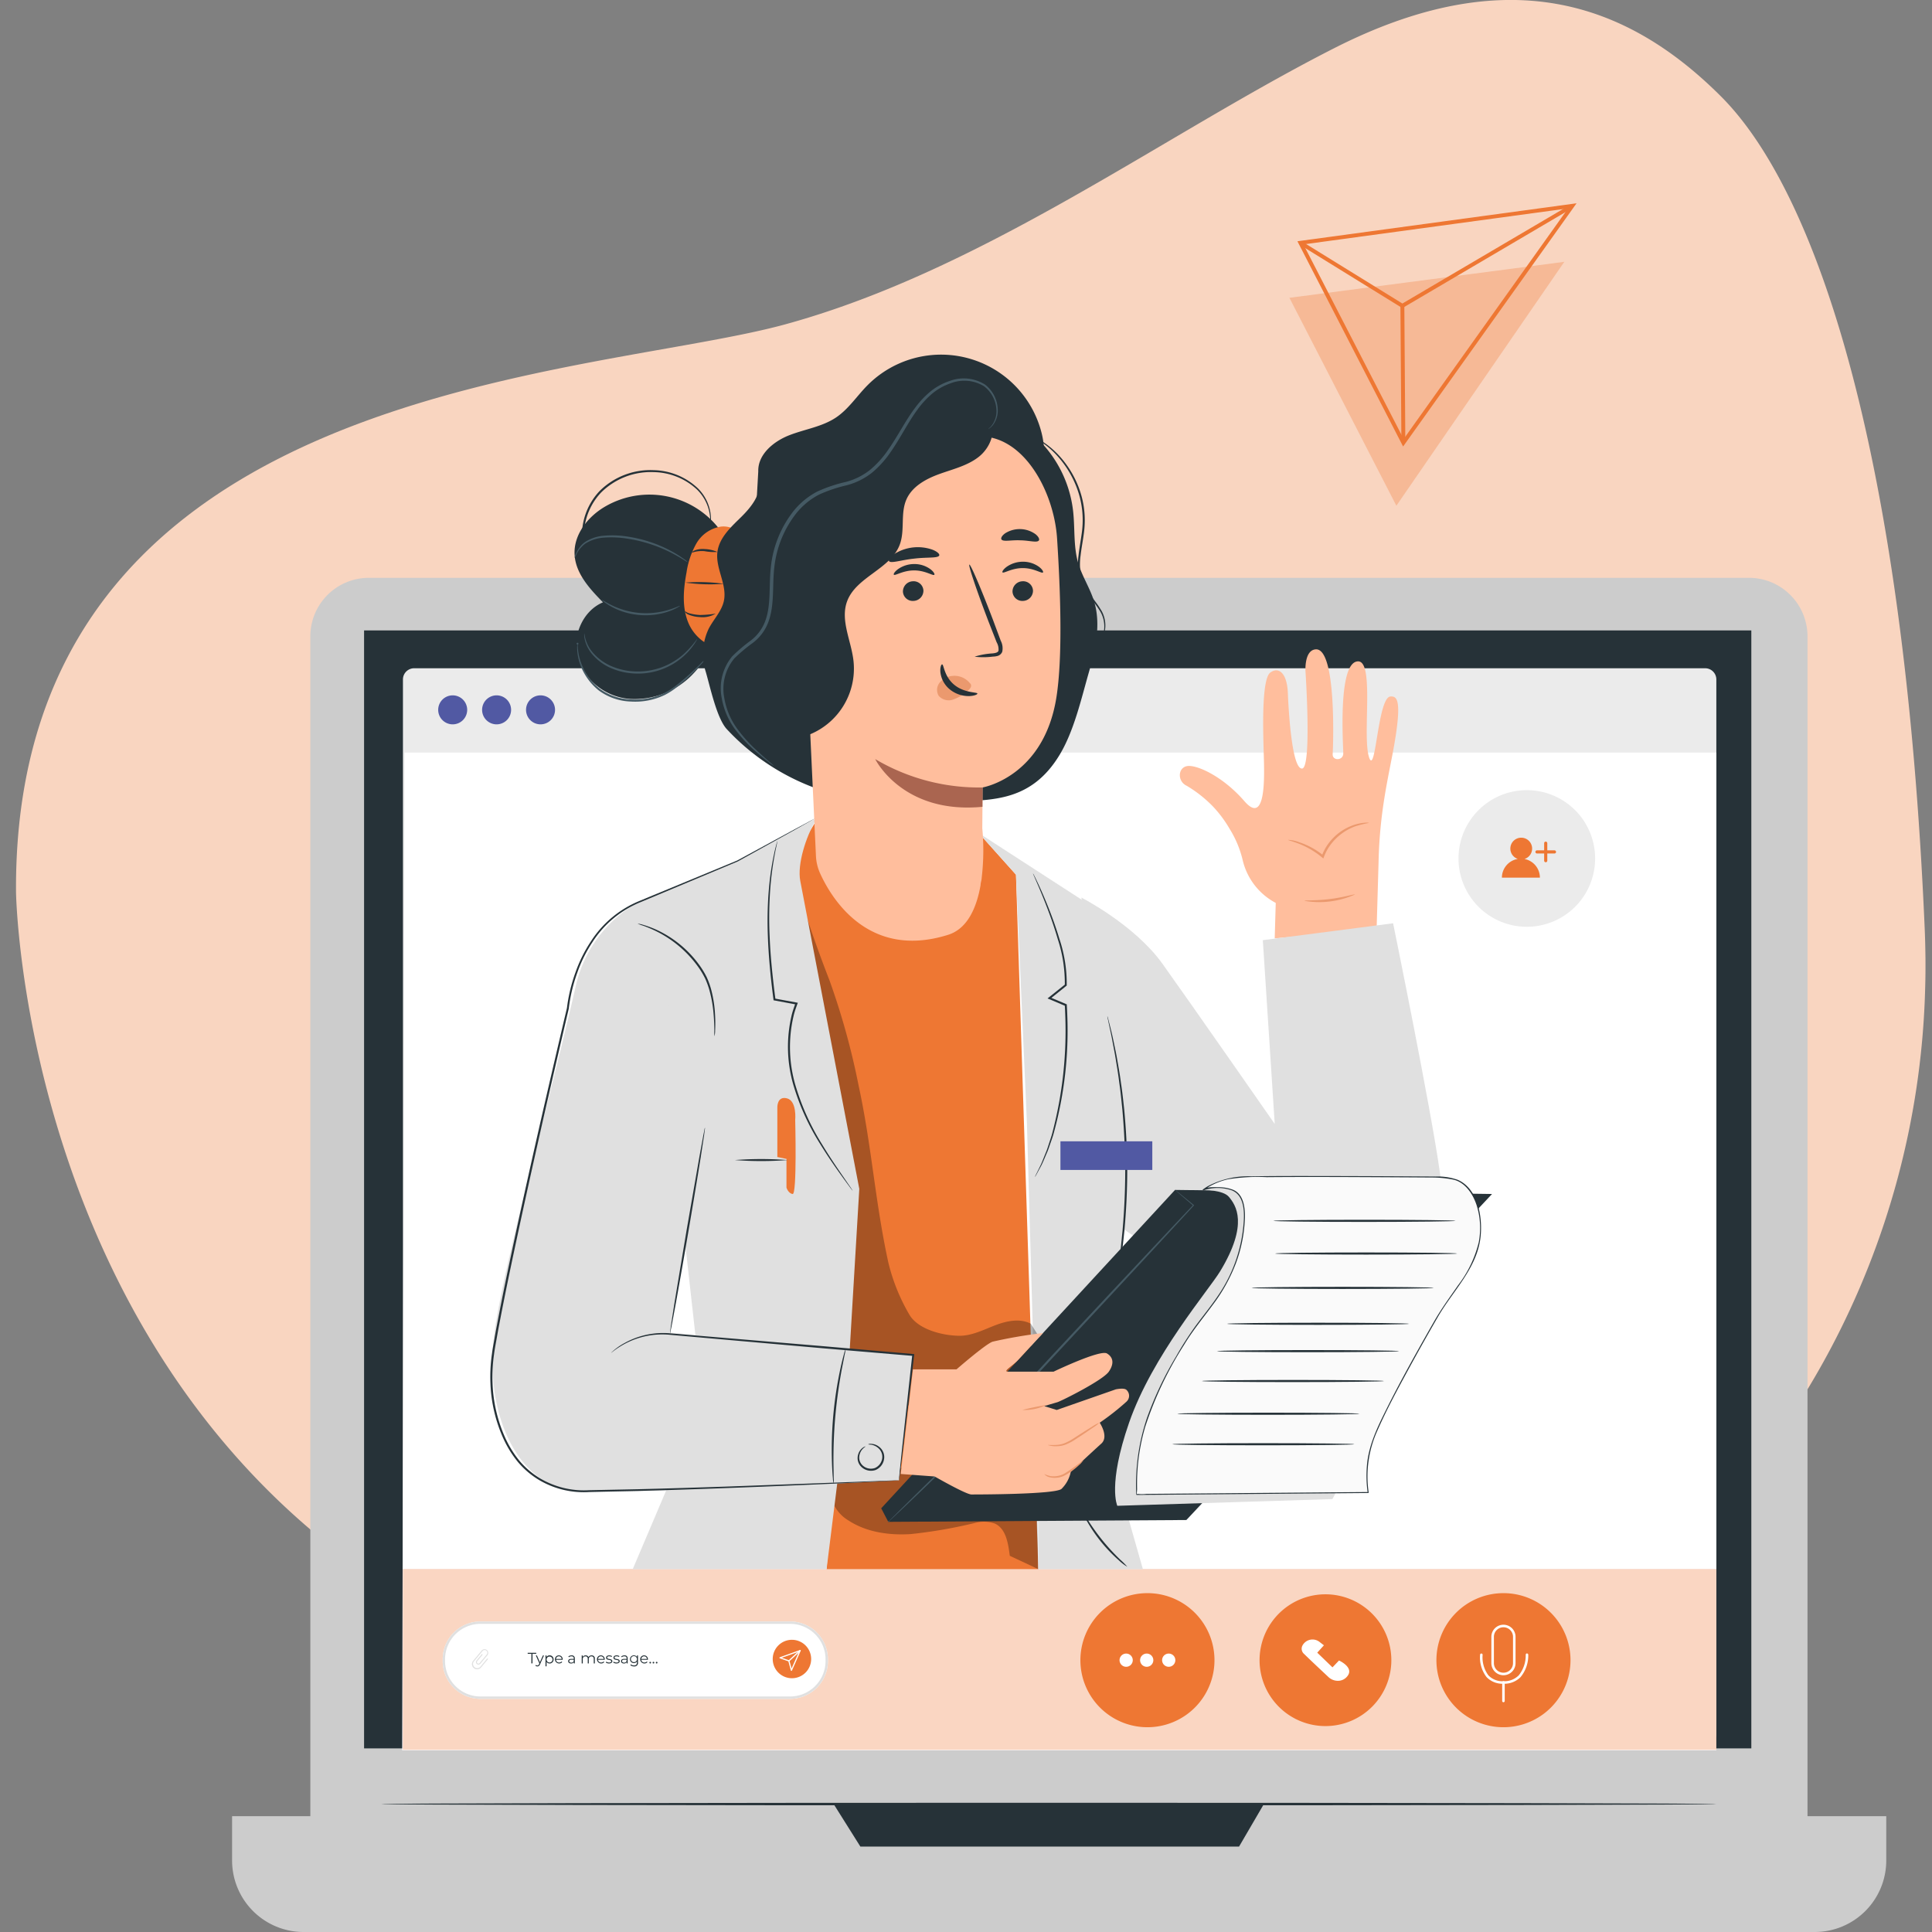
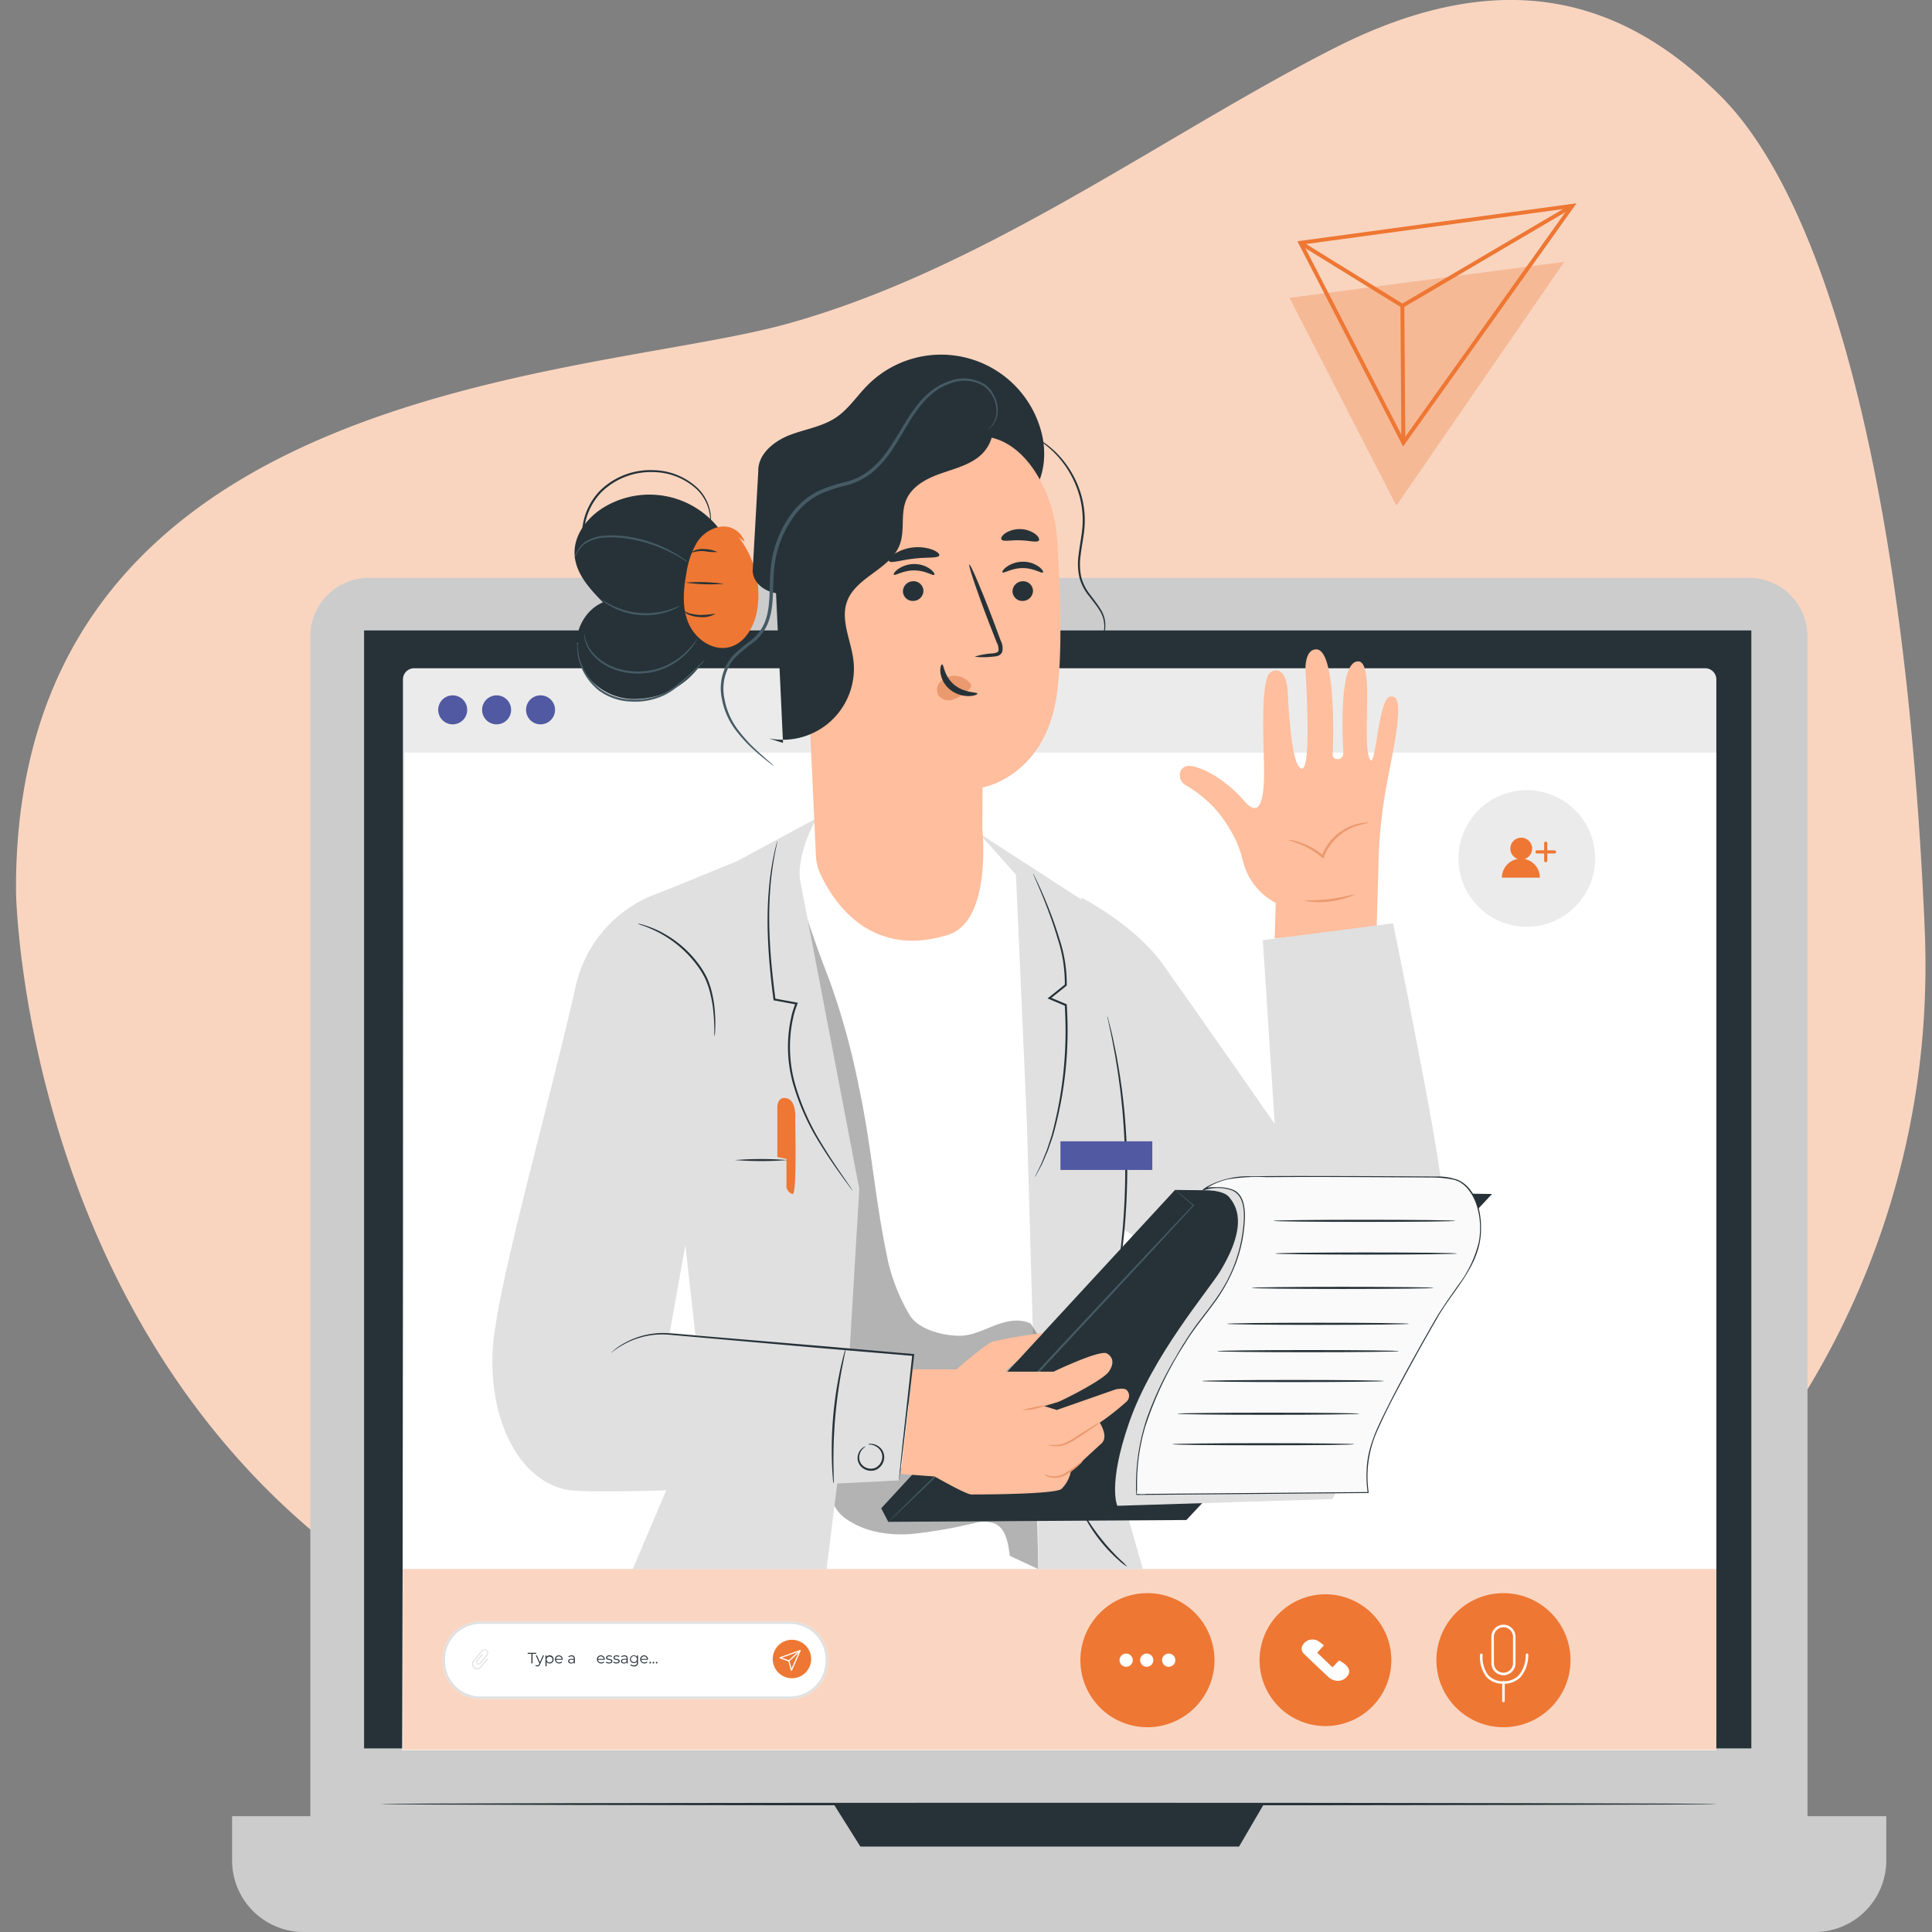
<svg xmlns="http://www.w3.org/2000/svg" width="362" height="362" viewBox="0 0 362 362">
  <rect x="0" y="0" width="362" height="362" fill="#808080" stroke="none" />
  <defs>
    <clipPath id="clip-path">
      <rect id="Rettangolo_947" data-name="Rettangolo 947" width="246.086" height="33.832" fill="none" />
    </clipPath>
    <clipPath id="clip-path-2">
      <rect id="Rettangolo_948" data-name="Rettangolo 948" width="38.656" height="20.266" fill="none" />
    </clipPath>
    <clipPath id="clip-path-3">
      <rect id="Rettangolo_949" data-name="Rettangolo 949" width="45.471" height="97.843" fill="none" />
    </clipPath>
    <clipPath id="clip-path-4">
      <rect id="Rettangolo_951" data-name="Rettangolo 951" width="51.507" height="45.701" fill="none" />
    </clipPath>
  </defs>
  <g id="Raggruppa_16895" data-name="Raggruppa 16895" transform="translate(-19696 -1818)">
    <rect id="Rettangolo_2009" data-name="Rettangolo 2009" width="362" height="362" transform="translate(19696 1818)" fill="none" />
    <g id="Raggruppa_16877" data-name="Raggruppa 16877" transform="translate(-12 273)">
      <path id="Tracciato_8229" data-name="Tracciato 8229" d="M357.77,230.042v0q-.028-2.64-.142-5.339C353.775,135.834,337.464,86.9,319.466,68.9s-40.5-25.31-72.554-9c-11.374,5.787-22.963,12.707-34.837,19.679-21.594,12.68-44.138,25.533-68.088,32.065-10.092,2.753-25.38,4.8-42.282,8.239C56.436,129.1-.407,148.329,0,217.95c0,0,1.125,82.678,65.805,127.673,43.74,30.428,89.793,41.046,129.292,38.647q5.005.327,10.095.331a151.831,151.831,0,0,0,87.353-27.472c.735-.5,1.464-1.024,2.187-1.552a152.418,152.418,0,0,0,62.934-117.922v-.018c.046-1.271.082-2.545.1-3.824.005-.468.011-.936.013-1.4,0-.291,0-.584,0-.876,0-.5,0-.994-.009-1.491" transform="translate(19711 1494.168)" fill="#f9d5c0" />
      <g id="Raggruppa_16876" data-name="Raggruppa 16876">
        <path id="Tracciato_5131" data-name="Tracciato 5131" d="M401.117,506.338H142.531a10.969,10.969,0,0,1-10.969-10.969V269.26a10.969,10.969,0,0,1,10.969-10.969H401.117a10.969,10.969,0,0,1,10.969,10.969V495.37a10.969,10.969,0,0,1-10.969,10.969" transform="translate(19634.586 1394.977)" fill="#ccc" />
        <path id="Tracciato_5132" data-name="Tracciato 5132" d="M393.132,833.535H109.991a13.4,13.4,0,0,1-13.4-13.4v-8.3H406.533v8.3a13.4,13.4,0,0,1-13.4,13.4" transform="translate(19654.896 1073.465)" fill="#ccc" />
        <rect id="Rettangolo_944" data-name="Rettangolo 944" width="259.929" height="209.472" transform="translate(19776.217 1663.123)" fill="#263238" />
        <path id="Tracciato_5133" data-name="Tracciato 5133" d="M365.4,806.282l5.043,8.022H441.4l4.683-8.022Z" transform="translate(19498.764 1076.688)" fill="#263238" />
        <path id="Tracciato_5134" data-name="Tracciato 5134" d="M416.961,500.431H175.069a2.1,2.1,0,0,1-2.1-2.1V300.816a2.1,2.1,0,0,1,2.1-2.1H416.961a2.1,2.1,0,0,1,2.1,2.1V498.334a2.1,2.1,0,0,1-2.1,2.1" transform="translate(19610.531 1371.495)" fill="#ebebeb" />
        <path id="Tracciato_5135" data-name="Tracciato 5135" d="M418.851,523.356H172.617l.454-186.931h245.78Z" transform="translate(19610.738 1349.595)" fill="#fff" />
        <path id="Tracciato_5136" data-name="Tracciato 5136" d="M233.417,313.541a2.716,2.716,0,1,1-2.716-2.715,2.716,2.716,0,0,1,2.716,2.715" transform="translate(19578.58 1364.463)" fill="#5159a3" />
        <path id="Tracciato_5137" data-name="Tracciato 5137" d="M194.148,313.541a2.716,2.716,0,1,1-2.716-2.715,2.716,2.716,0,0,1,2.716,2.715" transform="translate(19601.389 1364.463)" fill="#5159a3" />
        <path id="Tracciato_5138" data-name="Tracciato 5138" d="M213.783,313.541a2.716,2.716,0,1,1-2.716-2.715,2.716,2.716,0,0,1,2.716,2.715" transform="translate(19589.982 1364.463)" fill="#5159a3" />
        <path id="Tracciato_5139" data-name="Tracciato 5139" d="M413.406,806.084c0,.135-56.005.245-125.076.245-69.094,0-125.088-.109-125.088-.245s55.994-.244,125.088-.244c69.07,0,125.076.109,125.076.244" transform="translate(19616.184 1076.945)" fill="#263238" />
        <g id="Raggruppa_4308" data-name="Raggruppa 4308" transform="translate(19783.504 1839.01)" opacity="0.3">
          <g id="Raggruppa_4307" data-name="Raggruppa 4307">
            <g id="Raggruppa_4306" data-name="Raggruppa 4306" clip-path="url(#clip-path)">
              <rect id="Rettangolo_945" data-name="Rettangolo 945" width="246.086" height="33.832" transform="translate(0 0)" fill="#e8505b" />
              <rect id="Rettangolo_946" data-name="Rettangolo 946" width="246.086" height="33.832" transform="translate(0 0)" fill="#e73" />
            </g>
          </g>
        </g>
        <path id="Tracciato_5140" data-name="Tracciato 5140" d="M660.045,724.7a12.562,12.562,0,1,1-12.563-12.563A12.562,12.562,0,0,1,660.045,724.7" transform="translate(19342.221 1131.371)" fill="#e73" />
        <path id="Tracciato_5141" data-name="Tracciato 5141" d="M661.752,735.723a2.267,2.267,0,0,1-2.265-2.264v-4.935a2.265,2.265,0,1,1,4.53,0v4.935a2.266,2.266,0,0,1-2.264,2.264m0-8.99a1.792,1.792,0,0,0-1.791,1.791v4.935a1.79,1.79,0,1,0,3.581,0v-4.935a1.792,1.792,0,0,0-1.79-1.791" transform="translate(19327.951 1123.168)" fill="#fff" />
        <path id="Tracciato_5142" data-name="Tracciato 5142" d="M658.8,744.761a4.091,4.091,0,0,1-3.18-1.257,6.039,6.039,0,0,1-1.2-4.2.238.238,0,0,1,.473.046,5.646,5.646,0,0,0,1.081,3.841,3.632,3.632,0,0,0,2.826,1.1,3.8,3.8,0,0,0,2.865-1.1,5.929,5.929,0,0,0,1.305-3.856.237.237,0,0,1,.228-.246.247.247,0,0,1,.246.228,6.325,6.325,0,0,1-1.438,4.2,4.258,4.258,0,0,1-3.207,1.244" transform="translate(19330.906 1115.718)" fill="#fff" />
        <path id="Tracciato_5143" data-name="Tracciato 5143" d="M664.562,755.442a.238.238,0,0,1-.237-.237v-3.472a.237.237,0,0,1,.474,0V755.2a.238.238,0,0,1-.237.237" transform="translate(19325.141 1108.51)" fill="#fff" />
        <path id="Tracciato_5144" data-name="Tracciato 5144" d="M500.906,724.7a12.562,12.562,0,1,1-12.563-12.563A12.562,12.562,0,0,1,500.906,724.7" transform="translate(19434.652 1131.371)" fill="#e73" />
        <path id="Tracciato_5145" data-name="Tracciato 5145" d="M494.52,741.628a1.238,1.238,0,1,1,1.238-1.238,1.238,1.238,0,0,1-1.238,1.238" transform="translate(19424.488 1115.679)" fill="#fff" />
        <path id="Tracciato_5146" data-name="Tracciato 5146" d="M503.713,741.628a1.238,1.238,0,1,1,1.238-1.238,1.238,1.238,0,0,1-1.238,1.238" transform="translate(19419.148 1115.679)" fill="#fff" />
        <path id="Tracciato_5147" data-name="Tracciato 5147" d="M513.549,741.628a1.238,1.238,0,1,1,1.238-1.238,1.238,1.238,0,0,1-1.238,1.238" transform="translate(19413.436 1115.679)" fill="#fff" />
        <path id="Tracciato_5148" data-name="Tracciato 5148" d="M580.559,725a12.345,12.345,0,1,1-12.345-12.345A12.345,12.345,0,0,1,580.559,725" transform="translate(19388.137 1131.071)" fill="#e73" />
        <path id="Tracciato_5149" data-name="Tracciato 5149" d="M578.048,733.33a2.134,2.134,0,0,0-3.193.648,1.281,1.281,0,0,0,.3,1.606c1.135,1.115,3.516,3.347,4.552,4.316a2.564,2.564,0,0,0,2.114.686,2.215,2.215,0,0,0,1.5-.929c1.168-1.6-1.631-2.853-1.631-2.853l-1.224,1.285-2.854-2.753,1.25-1.379Z" transform="translate(19377.201 1119.324)" fill="#fff" />
        <path id="Tracciato_5150" data-name="Tracciato 5150" d="M657.6,378.814h0a12.8,12.8,0,1,1,12.8-12.8,12.8,12.8,0,0,1-12.8,12.8" transform="translate(19336.48 1339.838)" fill="#ebebeb" />
        <path id="Tracciato_5151" data-name="Tracciato 5151" d="M668.419,378.446a2.041,2.041,0,1,0-1.239-.013,3.557,3.557,0,0,0-2.982,3.508h7.118a3.559,3.559,0,0,0-2.9-3.5" transform="translate(19325.215 1327.505)" fill="#e73" />
        <path id="Tracciato_5152" data-name="Tracciato 5152" d="M683.381,380.069a.294.294,0,0,1-.294-.294V376.5a.294.294,0,0,1,.588,0v3.275a.294.294,0,0,1-.294.294" transform="translate(19314.242 1326.489)" fill="#e73" />
        <path id="Tracciato_5153" data-name="Tracciato 5153" d="M682.749,380.7h-3.276a.294.294,0,1,1,0-.588h3.276a.294.294,0,0,1,0,.588" transform="translate(19316.514 1324.219)" fill="#e73" />
        <path id="Tracciato_5154" data-name="Tracciato 5154" d="M255.81,724.81H197.819a7.1,7.1,0,0,0-7.093,7.093v.312a7.1,7.1,0,0,0,7.093,7.094H255.81a7.1,7.1,0,0,0,7.093-7.094V731.9a7.1,7.1,0,0,0-7.093-7.093" transform="translate(19600.223 1124.009)" fill="#fff" />
        <path id="Tracciato_5155" data-name="Tracciato 5155" d="M255.81,739.309H197.819a7.1,7.1,0,0,1-7.093-7.094V731.9a7.1,7.1,0,0,1,7.093-7.093H255.81A7.1,7.1,0,0,1,262.9,731.9v.312a7.1,7.1,0,0,1-7.094,7.094m-57.991-14.055a6.657,6.657,0,0,0-6.649,6.649v.312a6.657,6.657,0,0,0,6.649,6.65H255.81a6.657,6.657,0,0,0,6.65-6.65V731.9a6.657,6.657,0,0,0-6.65-6.649Z" transform="translate(19600.223 1124.009)" fill="#e0e0e0" />
        <path id="Tracciato_5156" data-name="Tracciato 5156" d="M345.437,736.589a3.6,3.6,0,1,1-3.6-3.6,3.6,3.6,0,0,1,3.6,3.6" transform="translate(19514.549 1119.262)" fill="#e73" />
        <path id="Tracciato_5157" data-name="Tracciato 5157" d="M343.5,741.469h-.008a.111.111,0,0,1-.1-.082l-.461-1.706-1.6-.566a.111.111,0,0,1,0-.209l3.765-1.345a.111.111,0,0,1,.139.15L343.6,741.4a.11.11,0,0,1-.1.066m-1.8-2.459,1.361.481a.11.11,0,0,1,.07.075l.394,1.459,1.4-3.168Z" transform="translate(19512.789 1116.607)" fill="#fff" />
        <path id="Tracciato_5158" data-name="Tracciato 5158" d="M345.315,739.708a.111.111,0,0,1-.075-.193l2.11-1.93a.111.111,0,1,1,.15.164l-2.109,1.93a.112.112,0,0,1-.075.029" transform="translate(19510.494 1116.606)" fill="#fff" />
        <path id="Tracciato_5159" data-name="Tracciato 5159" d="M229.427,738.994h-.7v-.181h1.6v.181h-.7v1.8h-.209Z" transform="translate(19578.146 1115.876)" fill="#263238" />
        <path id="Tracciato_5160" data-name="Tracciato 5160" d="M233.785,739.989l-.744,1.667c-.124.292-.283.385-.5.385a.511.511,0,0,1-.363-.136l.094-.15a.37.37,0,0,0,.272.113c.133,0,.223-.062.309-.249l.065-.145-.665-1.486h.21l.56,1.265.56-1.265Z" transform="translate(19576.141 1115.193)" fill="#263238" />
        <path id="Tracciato_5161" data-name="Tracciato 5161" d="M238.191,740.717a.722.722,0,0,1-.742.759.649.649,0,0,1-.566-.3v.83h-.2v-2.038h.192v.294a.649.649,0,0,1,.575-.306.721.721,0,0,1,.742.756m-.2,0a.555.555,0,1,0-.555.581.548.548,0,0,0,.555-.581" transform="translate(19573.529 1115.209)" fill="#263238" />
        <path id="Tracciato_5162" data-name="Tracciato 5162" d="M242.352,740.779h-1.246a.551.551,0,0,0,.586.518.588.588,0,0,0,.456-.195l.114.13a.787.787,0,0,1-1.356-.515.717.717,0,0,1,.727-.756.71.71,0,0,1,.722.756c0,.017,0,.04,0,.063m-1.246-.15h1.056a.529.529,0,0,0-1.056,0" transform="translate(19571.076 1115.209)" fill="#263238" />
        <path id="Tracciato_5163" data-name="Tracciato 5163" d="M248.064,740.539v.923h-.192v-.232a.559.559,0,0,1-.512.247c-.337,0-.544-.176-.544-.433,0-.229.147-.422.575-.422h.473v-.091c0-.255-.145-.394-.422-.394a.757.757,0,0,0-.5.176l-.091-.15a.945.945,0,0,1,.606-.2.529.529,0,0,1,.6.578m-.2.475v-.244H247.4c-.288,0-.382.114-.382.266,0,.173.139.281.376.281a.476.476,0,0,0,.473-.3" transform="translate(19567.643 1115.209)" fill="#263238" />
-         <path id="Tracciato_5164" data-name="Tracciato 5164" d="M255.325,740.6v.863h-.2v-.843c0-.314-.158-.476-.428-.476a.479.479,0,0,0-.5.538v.782H254v-.843c0-.314-.158-.476-.43-.476a.48.48,0,0,0-.5.538v.782h-.2v-1.489h.193v.271a.6.6,0,0,1,.546-.283.535.535,0,0,1,.529.314.649.649,0,0,1,.589-.314.562.562,0,0,1,.6.637" transform="translate(19564.127 1115.209)" fill="#263238" />
        <path id="Tracciato_5165" data-name="Tracciato 5165" d="M261.14,740.779h-1.246a.551.551,0,0,0,.586.518.588.588,0,0,0,.456-.195l.114.13a.787.787,0,0,1-1.356-.515.717.717,0,0,1,.727-.756.71.71,0,0,1,.722.756c0,.017,0,.04,0,.063m-1.246-.15h1.056a.529.529,0,0,0-1.056,0" transform="translate(19560.162 1115.209)" fill="#263238" />
        <path id="Tracciato_5166" data-name="Tracciato 5166" d="M263.638,741.291l.091-.158a.9.9,0,0,0,.529.167c.283,0,.4-.1.4-.244,0-.388-.965-.082-.965-.671,0-.243.21-.425.589-.425a1.012,1.012,0,0,1,.526.139l-.088.161a.762.762,0,0,0-.438-.128c-.269,0-.388.1-.388.247,0,.4.965.1.965.671,0,.257-.227.425-.615.425a.994.994,0,0,1-.606-.184" transform="translate(19557.871 1115.209)" fill="#263238" />
        <path id="Tracciato_5167" data-name="Tracciato 5167" d="M266.942,741.291l.091-.158a.9.9,0,0,0,.529.167c.283,0,.4-.1.4-.244,0-.388-.965-.082-.965-.671,0-.243.21-.425.589-.425a1.011,1.011,0,0,1,.526.139l-.088.161a.762.762,0,0,0-.438-.128c-.269,0-.388.1-.388.247,0,.4.966.1.966.671,0,.257-.227.425-.615.425a.994.994,0,0,1-.606-.184" transform="translate(19555.951 1115.209)" fill="#263238" />
        <path id="Tracciato_5168" data-name="Tracciato 5168" d="M271.689,740.539v.923H271.5v-.232a.559.559,0,0,1-.513.247c-.337,0-.543-.176-.543-.433,0-.229.147-.422.575-.422h.473v-.091c0-.255-.145-.394-.422-.394a.757.757,0,0,0-.5.176l-.091-.15a.947.947,0,0,1,.606-.2.529.529,0,0,1,.6.578m-.2.475v-.244h-.467c-.288,0-.382.114-.382.266,0,.173.139.281.376.281a.477.477,0,0,0,.473-.3" transform="translate(19553.92 1115.209)" fill="#263238" />
        <path id="Tracciato_5169" data-name="Tracciato 5169" d="M275.909,739.973v1.307a.653.653,0,0,1-.744.744,1.038,1.038,0,0,1-.693-.229l.1-.152a.885.885,0,0,0,.586.2c.376,0,.55-.172.55-.54v-.19a.67.67,0,0,1-.581.289.722.722,0,1,1,0-1.444.673.673,0,0,1,.589.3v-.286Zm-.2.707a.565.565,0,1,0-.566.547.533.533,0,0,0,.566-.547" transform="translate(19551.633 1115.209)" fill="#263238" />
        <path id="Tracciato_5170" data-name="Tracciato 5170" d="M280.462,740.779h-1.246a.551.551,0,0,0,.586.518.588.588,0,0,0,.456-.195l.114.13a.787.787,0,0,1-1.356-.515.717.717,0,0,1,.727-.756.71.71,0,0,1,.722.756c0,.017,0,.04,0,.063m-1.246-.15h1.056a.529.529,0,0,0-1.056,0" transform="translate(19548.939 1115.209)" fill="#263238" />
        <path id="Tracciato_5171" data-name="Tracciato 5171" d="M283.142,742.991a.15.15,0,0,1,.15-.153.152.152,0,0,1,.153.153.155.155,0,0,1-.153.156.152.152,0,0,1-.15-.156" transform="translate(19546.543 1113.538)" fill="#263238" />
        <path id="Tracciato_5172" data-name="Tracciato 5172" d="M284.574,742.991a.15.15,0,0,1,.15-.153.152.152,0,0,1,.153.153.155.155,0,0,1-.153.156.152.152,0,0,1-.15-.156" transform="translate(19545.711 1113.538)" fill="#263238" />
        <path id="Tracciato_5173" data-name="Tracciato 5173" d="M286.006,742.991a.15.15,0,0,1,.15-.153.152.152,0,0,1,.153.153.155.155,0,0,1-.153.156.152.152,0,0,1-.15-.156" transform="translate(19544.881 1113.538)" fill="#263238" />
        <path id="Tracciato_5174" data-name="Tracciato 5174" d="M205.371,740.449a.784.784,0,0,1-1.206-1l1.623-1.949a.508.508,0,1,1,.781.65l-1.376,1.652h0a.288.288,0,0,1-.431-.364l1.06-1.272-.146-.121-1.012,1.216h0l-.049.059.006.005a.469.469,0,0,0,.714.594l0,0,.027-.032c.008-.009.018-.016.026-.025l0,0,1.341-1.61h0a.7.7,0,0,0-1.071-.892h0l-1.694,2.035,0,0a.974.974,0,0,0,1.491,1.241l0,0,1.366-1.64-.146-.121Z" transform="translate(19592.631 1116.857)" fill="#e0e0e0" />
        <path id="Tracciato_5175" data-name="Tracciato 5175" d="M555.7,310.453c-1.292-3.907,1.04-17.917-2.029-17.943-3.912-.034-2.787,15.839-2.8,17.258-.008,1.379-2.06,1.4-1.984.123.109-1.839.721-19.95-3.195-19.632-2.17.176-1.9,4.131-1.9,4.131s1.214,18.114-.64,18.2c-1.883.09-2.513-10.478-2.666-14.2-.147-3.565-1.647-4.981-3.285-3.785-1.748,1.277-1.314,11.923-1.223,15.5s.513,13.374-3.621,8.609-9.067-6.911-10.782-6.576-1.808,2.86-.037,3.683a23.546,23.546,0,0,1,4.984,3.948,22.551,22.551,0,0,1,3.039,4.094,19.651,19.651,0,0,1,2.491,6.005,12.223,12.223,0,0,0,6.167,7.9l-.194,6.638,19.092-1.66.366-12.559c.194-9.6,1.874-16.055,2.886-21.764,1.615-9.1.441-9.385-.65-9.333-2.409.115-2.767,15.176-4.027,11.363" transform="translate(19408.818 1376.412)" fill="#ffbe9d" />
        <path id="Tracciato_5176" data-name="Tracciato 5176" d="M583.767,367.789a20.629,20.629,0,0,0-2.623.653,10.131,10.131,0,0,0-4.955,3.966,9.727,9.727,0,0,0-.877,1.76l-.114.29-.233-.2a15.789,15.789,0,0,0-4.426-2.6c-1.206-.464-1.972-.629-1.959-.692a6.382,6.382,0,0,1,2.054.425,14.2,14.2,0,0,1,4.611,2.527l-.347.095a9.711,9.711,0,0,1,.912-1.854,10.024,10.024,0,0,1,2.543-2.671,9.822,9.822,0,0,1,2.687-1.353,8.549,8.549,0,0,1,1.986-.385,2.281,2.281,0,0,1,.741.032" transform="translate(19380.752 1331.399)" fill="#eb996e" />
        <path id="Tracciato_5177" data-name="Tracciato 5177" d="M585.385,399.836a16.337,16.337,0,0,1-9.449,1.18c.01-.135,2.152,0,4.757-.333,2.606-.317,4.649-.976,4.692-.847" transform="translate(19376.48 1312.773)" fill="#eb996e" />
        <path id="Tracciato_5178" data-name="Tracciato 5178" d="M476.243,401.222s9.949,5.082,15.185,12.4,21.036,30.014,21.036,30.014L510.232,409.2l24.411-3.162s7.1,34.689,8.764,46.683c1.554,11.228.9,22.271-10.056,28.3-12.937,7.111-27.628-2.49-32.511-6.135-6.068-4.529-17.272-11.907-17.272-11.907Z" transform="translate(19434.383 1311.959)" fill="#e0e0e0" />
-         <path id="Tracciato_5179" data-name="Tracciato 5179" d="M389.679,376.956l-6.963-7.782-30.447-2.336-3.946,6.378,10.673,66.6-4.806,67.266h39.669Z" transform="translate(19508.684 1331.93)" fill="#e73" />
+         <path id="Tracciato_5179" data-name="Tracciato 5179" d="M389.679,376.956h39.669Z" transform="translate(19508.684 1331.93)" fill="#e73" />
        <g id="Raggruppa_4311" data-name="Raggruppa 4311" transform="translate(19863.887 1818.745)" opacity="0.3">
          <g id="Raggruppa_4310" data-name="Raggruppa 4310">
            <g id="Raggruppa_4309" data-name="Raggruppa 4309" clip-path="url(#clip-path-2)">
              <path id="Tracciato_5180" data-name="Tracciato 5180" d="M365.563,657.33c1.046-1.117,2.764-2.655,4.294-2.689,10.959-.241,22.154-1.337,33.114-1.578l.421,20.265-5.337-2.5c-.3-2.3-.688-5.052-2.789-6.038a6.278,6.278,0,0,0-3.869-.085,91.023,91.023,0,0,1-11.919,2.056c-4.027.25-8.243-.337-11.625-2.537a7.1,7.1,0,0,1-2.781-3,3.68,3.68,0,0,1,.492-3.9" transform="translate(-364.736 -653.063)" />
            </g>
          </g>
        </g>
        <path id="Tracciato_5181" data-name="Tracciato 5181" d="M430.374,372.411l19.5,12.622L454,398.571l3.949,42.207-4.348,43.2,7.514,26.336h-19.6l-.04-10.391-2.087-73.141-2.051-46.592Z" transform="translate(19461.027 1328.693)" fill="#e0e0e0" />
        <path id="Tracciato_5182" data-name="Tracciato 5182" d="M454.943,447.327a3.96,3.96,0,0,0,.324-.544l.868-1.6c.362-.7.712-1.608,1.165-2.637.215-.519.391-1.095.606-1.695s.442-1.235.617-1.921a72.342,72.342,0,0,0,2.5-21.881c-.023-.669-.048-1.33-.094-1.988l-.008-.114-.106-.045-3.056-1.284.044.316,3.051-2.453.064-.051,0-.075a26.566,26.566,0,0,0-1.39-8.729c-.768-2.554-1.61-4.755-2.346-6.563s-1.381-3.222-1.84-4.183c-.229-.481-.41-.849-.539-1.095a2.015,2.015,0,0,0-.21-.367,2.317,2.317,0,0,0,.154.394l.485,1.118c.424.975,1.032,2.4,1.74,4.217s1.518,4.019,2.26,6.566a26.669,26.669,0,0,1,1.326,8.614l.067-.126-3.058,2.443-.244.2.288.121,3.054,1.289-.114-.159c.044.645.07,1.307.092,1.971a74.8,74.8,0,0,1-2.381,21.8c-.166.685-.39,1.317-.588,1.919s-.372,1.176-.576,1.7c-.432,1.03-.761,1.939-1.1,2.649l-.8,1.628a4.062,4.062,0,0,0-.258.581" transform="translate(19446.957 1318.235)" fill="#263238" />
        <path id="Tracciato_5183" data-name="Tracciato 5183" d="M487.946,511.85a3.472,3.472,0,0,0,.169-.568l.412-1.647c.18-.715.388-1.593.589-2.62s.469-2.191.676-3.493c.228-1.3.472-2.723.667-4.261.233-1.533.393-3.183.578-4.916.314-3.473.524-7.3.528-11.329-.018-4.027-.244-7.859-.57-11.331-.192-1.733-.358-3.382-.6-4.915-.2-1.538-.45-2.961-.683-4.258-.211-1.3-.479-2.464-.689-3.49s-.416-1.9-.6-2.618l-.418-1.645a3.447,3.447,0,0,0-.171-.567,3.5,3.5,0,0,0,.1.585l.349,1.66c.161.718.35,1.6.536,2.627s.439,2.192.633,3.493c.216,1.3.448,2.72.636,4.255.225,1.531.379,3.176.56,4.905.306,3.464.52,7.284.539,11.3,0,4.013-.2,7.833-.5,11.3-.176,1.729-.323,3.376-.542,4.907-.182,1.536-.409,2.959-.62,4.257-.189,1.3-.433,2.468-.619,3.5s-.368,1.911-.526,2.629l-.343,1.661a3.53,3.53,0,0,0-.095.586" transform="translate(19427.65 1281.192)" fill="#263238" />
        <path id="Tracciato_5184" data-name="Tracciato 5184" d="M476.829,676.022a7.907,7.907,0,0,0,.848,1.756,28.7,28.7,0,0,0,5.947,7.26,7.892,7.892,0,0,0,1.555,1.177,13.566,13.566,0,0,0-1.374-1.373,39.8,39.8,0,0,1-5.9-7.2,13.521,13.521,0,0,0-1.076-1.618" transform="translate(19434.047 1152.347)" fill="#263238" />
        <g id="Raggruppa_4314" data-name="Raggruppa 4314" transform="translate(19857.252 1710.789)" opacity="0.3">
          <g id="Raggruppa_4313" data-name="Raggruppa 4313">
            <g id="Raggruppa_4312" data-name="Raggruppa 4312" clip-path="url(#clip-path-3)">
              <path id="Tracciato_5185" data-name="Tracciato 5185" d="M392.8,477.755c-2.064-1.075-4.587-.514-6.757.325s-4.329,1.955-6.655,1.933c-3.156-.03-7.637-1.181-9.29-3.871a36.026,36.026,0,0,1-4-9.882c-2.516-11.578-3.086-21.732-5.6-33.311a136.642,136.642,0,0,0-5.445-19.6c-2.265-5.819-4.361-11.844-6.139-17.83.311,13.581.628,27.21,2.727,40.632,1.35,8.631,3.431,17.141,4.566,25.8.972,7.418,1.243,14.908,1.512,22.385l7.059,8.628,19.45.4,10.158-13.1Z" transform="translate(-348.909 -395.517)" />
            </g>
          </g>
        </g>
        <path id="Tracciato_5186" data-name="Tracciato 5186" d="M243.323,398.3a24.026,24.026,0,0,0-14.76,17.09c-5.709,25.176-15.482,58.664-15.635,69.468-.2,13.761,5.821,23.18,13.676,24.917,6.211,1.373,62.514-1.708,62.514-1.708l2.66-23.495-45.62-4.195,6.243-34.884-6.179-48.316Z" transform="translate(19587.328 1314.31)" fill="#e0e0e0" />
        <path id="Tracciato_5187" data-name="Tracciato 5187" d="M282.672,379.246l12.606-5.151,14.409-7.786.132.418c-1.627,2.787-3.355,7.929-2.748,11.1l11.059,57.694-2.509,42.151L312,506.772H275.679l13.172-30.994-6.481-58.213Z" transform="translate(19550.877 1332.238)" fill="#e0e0e0" />
-         <path id="Tracciato_5188" data-name="Tracciato 5188" d="M298.892,504.03a1.678,1.678,0,0,0-.1.387c-.058.3-.131.666-.22,1.117l-.754,4.121c-.615,3.533-1.449,8.323-2.372,13.616-.884,5.3-1.683,10.1-2.273,13.636-.267,1.708-.486,3.108-.647,4.139-.063.456-.115.829-.157,1.128a1.572,1.572,0,0,0-.029.4,1.619,1.619,0,0,0,.1-.385l.227-1.117c.191-1.026.449-2.42.765-4.119.63-3.481,1.473-8.295,2.381-13.617s1.706-10.141,2.263-13.635l.636-4.141c.061-.457.11-.831.15-1.131a1.557,1.557,0,0,0,.023-.4" transform="translate(19541.201 1252.245)" fill="#263238" />
        <path id="Tracciato_5189" data-name="Tracciato 5189" d="M337.773,376a.5.5,0,0,0-.051.14c-.032.114-.07.252-.117.421-.092.373-.255.92-.4,1.641a51.449,51.449,0,0,0-.962,6.209,70.3,70.3,0,0,0-.239,9.473c.123,3.6.5,7.584,1.048,11.8l.017.134.133.024,4.121.765-.141-.254c-.234.633-.478,1.314-.666,2.018a25.692,25.692,0,0,0,.471,13.986,44.087,44.087,0,0,0,4.842,10.43c1.72,2.79,3.276,4.937,4.344,6.422l1.25,1.7.334.435a.686.686,0,0,0,.124.14.7.7,0,0,0-.093-.163l-.3-.456-1.192-1.737c-1.031-1.509-2.552-3.677-4.236-6.475a44.779,44.779,0,0,1-4.736-10.389,25.532,25.532,0,0,1-.441-13.788c.184-.691.424-1.358.653-1.979l.079-.214-.22-.04-4.122-.759.15.158c-.55-4.211-.946-8.181-1.09-11.768a73.358,73.358,0,0,1,.156-9.438,57.967,57.967,0,0,1,.849-6.2c.128-.723.27-1.273.34-1.652.034-.172.061-.313.084-.429a.508.508,0,0,0,.018-.149" transform="translate(19515.875 1326.608)" fill="#263238" />
        <path id="Tracciato_5190" data-name="Tracciato 5190" d="M340.312,501.851v-9.2s-.119-2.271,1.793-1.793,1.554,4.064,1.554,4.064.358,13.985-.478,13.865-1.158-1.2-1.158-1.2V502.21Z" transform="translate(19513.338 1259.936)" fill="#e73" />
        <path id="Tracciato_5191" data-name="Tracciato 5191" d="M321.334,518.288a64.533,64.533,0,0,0,9.862,0,64.533,64.533,0,0,0-9.862,0" transform="translate(19524.361 1244.073)" fill="#263238" />
        <path id="Tracciato_5192" data-name="Tracciato 5192" d="M277.885,412.872a6.853,6.853,0,0,0,1.031.382,23.956,23.956,0,0,1,2.736,1.184,21.263,21.263,0,0,1,7.4,6.3,15.684,15.684,0,0,1,1.455,2.369,15.028,15.028,0,0,1,.875,2.437,24.4,24.4,0,0,1,.734,4.349c.107,1.256.128,2.278.136,2.985a8.793,8.793,0,0,0,.026,1.1,4.771,4.771,0,0,0,.12-1.1,27.412,27.412,0,0,0-.017-3.007,22.847,22.847,0,0,0-.664-4.419,14.9,14.9,0,0,0-.876-2.506,15.553,15.553,0,0,0-1.484-2.434,20.5,20.5,0,0,0-7.584-6.321,19.058,19.058,0,0,0-2.809-1.084,5.577,5.577,0,0,0-1.076-.242" transform="translate(19549.596 1305.194)" fill="#263238" />
        <path id="Tracciato_5193" data-name="Tracciato 5193" d="M319.925,623.46a2.564,2.564,0,0,1,.021-.443c.029-.317.068-.742.117-1.281.118-1.149.286-2.777.5-4.825l1.85-16.966.161.2-16.944-1.436-28.635-2.521a14.914,14.914,0,0,0-8.364,1.65,16.59,16.59,0,0,0-2,1.249l-.489.373a.861.861,0,0,1-.175.118,11.3,11.3,0,0,1,2.59-1.874,14.828,14.828,0,0,1,8.461-1.792l28.647,2.407,16.938,1.472.183.016-.021.182c-.814,6.924-1.5,12.786-1.991,16.949-.253,2.043-.454,3.669-.6,4.815-.072.536-.13.959-.172,1.274a2.58,2.58,0,0,1-.079.436" transform="translate(19556.52 1198.912)" fill="#263238" />
        <path id="Tracciato_5194" data-name="Tracciato 5194" d="M364.98,628.294a4.9,4.9,0,0,1-.135-.992c-.065-.641-.125-1.57-.17-2.72a72.313,72.313,0,0,1,1.585-17.885c.247-1.125.469-2.029.646-2.648a4.858,4.858,0,0,1,.308-.953,4.934,4.934,0,0,1-.159.988l-.523,2.668c-.424,2.255-.919,5.387-1.231,8.873s-.37,6.656-.349,8.95c.018,1.087.034,2,.045,2.718a4.912,4.912,0,0,1-.017,1" transform="translate(19499.215 1194.704)" fill="#263238" />
        <path id="Tracciato_5195" data-name="Tracciato 5195" d="M378.148,645.505a.987.987,0,0,1,.56-.1,2.541,2.541,0,0,1,1.464.523,2.41,2.41,0,0,1,1,2.077,2.653,2.653,0,0,1-1.612,2.3,2.61,2.61,0,0,1-2.735-.646,2.279,2.279,0,0,1-.545-2.234,2.369,2.369,0,0,1,.869-1.29c.3-.215.511-.254.517-.235s-.166.118-.42.353a2.411,2.411,0,0,0-.7,1.239,2.014,2.014,0,0,0,.533,1.914,2.28,2.28,0,0,0,2.337.534,2.325,2.325,0,0,0,1.393-1.961A2.155,2.155,0,0,0,380,646.15a2.625,2.625,0,0,0-1.3-.588,4.07,4.07,0,0,1-.547-.057" transform="translate(19492.504 1170.127)" fill="#263238" />
-         <path id="Tracciato_5196" data-name="Tracciato 5196" d="M272.857,365.834s-.078.054-.239.147l-.721.411-2.824,1.578-10.736,5.94,0,0-.006,0-18.088,7.577a19.383,19.383,0,0,0-9.1,7.525,25.786,25.786,0,0,0-2.875,5.817,30.193,30.193,0,0,0-1.563,6.608l0,.016,0,.01c-3.345,14.309-7.143,30.731-10.819,48.179q-1.185,5.629-2.236,11.136c-.182.916-.336,1.833-.5,2.744s-.339,1.82-.452,2.725a29.549,29.549,0,0,0-.277,5.423A27.207,27.207,0,0,0,214.8,481.9a19.776,19.776,0,0,0,2.692,4.329,15.458,15.458,0,0,0,3.776,3.223,16.077,16.077,0,0,0,9.2,2.256l9.158-.185c5.909-.147,11.412-.319,16.435-.488l23.793-.869,6.469-.245,1.683-.056c.379-.01.574-.006.574-.006s-.193.022-.572.046l-1.681.095-6.466.319c-5.616.262-13.744.621-23.79.994-5.023.187-10.527.375-16.437.536l-9.161.205a16.433,16.433,0,0,1-9.39-2.291,15.812,15.812,0,0,1-3.87-3.294,20.131,20.131,0,0,1-2.751-4.409,27.565,27.565,0,0,1-2.436-10.372,29.919,29.919,0,0,1,.277-5.492c.114-.921.293-1.825.453-2.74s.319-1.832.5-2.748q1.044-5.509,2.235-11.144c3.678-17.454,7.491-33.873,10.861-48.179l0,.026a30.466,30.466,0,0,1,1.595-6.692,26.066,26.066,0,0,1,2.924-5.882,19.668,19.668,0,0,1,9.262-7.613l18.122-7.5-.01.005,10.782-5.855,2.85-1.531.734-.387c.165-.085.253-.122.253-.122" transform="translate(19587.869 1332.513)" fill="#263238" />
        <rect id="Rettangolo_950" data-name="Rettangolo 950" width="17.212" height="5.366" transform="translate(19906.695 1758.847)" fill="#5159a3" />
        <path id="Tracciato_5197" data-name="Tracciato 5197" d="M501.2,532.666l-57.269,61.085-55.855.344-1.324-2.537L441.807,531.9Z" transform="translate(19486.361 1236.055)" fill="#263238" />
        <path id="Tracciato_5198" data-name="Tracciato 5198" d="M507.787,528.817s3.721-.026,4.822,1.3c1.293,1.553,3.756,5.042-1.638,13.941-2.155,3.556-12.718,15.837-17.063,28.365C489.846,584.132,491.7,588,491.7,588l40.3-1.256.785-1.457s17.522-47.47,12.879-56.474c-2.136-4.143-38.163-1.52-37.877,0" transform="translate(19425.652 1239.141)" fill="#e0e0e0" />
        <path id="Tracciato_5199" data-name="Tracciato 5199" d="M544.265,585.122l-43.356.361c-.517-10.983,3.294-18.951,8.963-28.372,2.171-3.609,5.135-6.693,7.3-10.307a27.83,27.83,0,0,0,3.88-12.533,7.406,7.406,0,0,0-1.082-5.058c-1.084-1.391-4.945-1.471-6.613-.787a12.624,12.624,0,0,1,6.38-2.353c3.505-.292,32.16-.1,37.494-.056a17.093,17.093,0,0,1,3.8.617c3.884,2.015,4.683,7.306,4.134,11.113-.521,3.614-2.758,7.015-5.568,10.821a36.249,36.249,0,0,0-2.234,3.405c-2.96,5.129-11.129,19.508-12.6,24.47a22.734,22.734,0,0,0-.5,8.68" transform="translate(19420.086 1239.533)" fill="#fafafa" />
        <path id="Tracciato_5200" data-name="Tracciato 5200" d="M544.146,584.9l-10.442.087-19.94.166-8.368.07-2.8.023a6.681,6.681,0,0,1-1.564.013c-.04-.011-.208.032-.236,0-.007-.007.06-.8.058-.9q-.013-.567-.011-1.135,0-1.106.07-2.21a37.631,37.631,0,0,1,1.463-8.331,66.849,66.849,0,0,1,7.292-15.373c1.6-2.669,3.59-5.056,5.427-7.561a31.379,31.379,0,0,0,4.26-7.678,26.961,26.961,0,0,0,1.7-8.526c.051-1.871-.22-4.429-2.185-5.266a7.5,7.5,0,0,0-2.824-.5c-.643-.008-2.127-.078-2.676.361-.156.124-.072.167.039.138a1.292,1.292,0,0,0,.256-.18c.294-.2.6-.382.913-.551a12.97,12.97,0,0,1,3.347-1.255,34.812,34.812,0,0,1,7.24-.391c7.431-.065,14.863-.024,22.294.013q4.289.022,8.578.052a20.243,20.243,0,0,1,4.019.385c2.271.473,3.752,2.752,4.423,4.824a14.234,14.234,0,0,1,.381,6.979,21.837,21.837,0,0,1-3.874,8.018c-1.522,2.2-3.081,4.323-4.415,6.647q-1.387,2.418-2.75,4.852c-2.176,3.891-4.318,7.806-6.3,11.8-1.706,3.431-3.359,6.822-3.62,10.707a22.393,22.393,0,0,0,.159,4.835c.017.119.2.069.181-.05a20.772,20.772,0,0,1,1.617-11.531c1.7-3.878,3.72-7.622,5.742-11.34q2.763-5.08,5.662-10.088c2.811-4.857,7.33-9.093,7.951-14.941.388-3.65-.455-9-4.292-10.666a11.321,11.321,0,0,0-4.148-.613q-1.564-.013-3.129-.021-10.949-.071-21.9-.077c-3.146,0-6.293.006-9.438.063a16.1,16.1,0,0,0-8.133,1.81,8.248,8.248,0,0,0-1,.664c-.072.058.006.19.092.157a8.2,8.2,0,0,1,5.157-.07c2.282.747,2.527,3.463,2.435,5.529a27.731,27.731,0,0,1-4.591,13.906c-1.342,2.04-2.892,3.928-4.346,5.887a60.282,60.282,0,0,0-3.742,5.832,65.032,65.032,0,0,0-5.455,11.5,39.223,39.223,0,0,0-2.022,14.383.1.1,0,0,0,.094.094l14.65-.122,23.349-.195,5.357-.044a.094.094,0,0,0,0-.188" transform="translate(19420.203 1239.665)" fill="#263238" />
        <path id="Tracciato_5201" data-name="Tracciato 5201" d="M550.967,645.3c0,.108-7.646.2-17.076.2s-17.077-.088-17.077-.2,7.644-.2,17.077-.2,17.076.088,17.076.2" transform="translate(19410.82 1170.308)" fill="#263238" />
        <path id="Tracciato_5202" data-name="Tracciato 5202" d="M553.25,631.673c0,.108-7.646.2-17.076.2s-17.077-.088-17.077-.2,7.644-.2,17.077-.2,17.076.088,17.076.2" transform="translate(19409.492 1178.22)" fill="#263238" />
        <path id="Tracciato_5203" data-name="Tracciato 5203" d="M564.2,617.049c0,.108-7.646.2-17.076.2s-17.077-.088-17.077-.2,7.644-.2,17.077-.2,17.076.088,17.076.2" transform="translate(19403.133 1186.714)" fill="#263238" />
        <path id="Tracciato_5204" data-name="Tracciato 5204" d="M570.944,603.691c0,.108-7.646.2-17.076.2s-17.077-.088-17.077-.2,7.644-.2,17.077-.2,17.076.088,17.076.2" transform="translate(19399.217 1194.473)" fill="#263238" />
        <path id="Tracciato_5205" data-name="Tracciato 5205" d="M575.44,591.472c0,.108-7.646.2-17.076.2s-17.078-.088-17.078-.2,7.645-.2,17.078-.2,17.076.088,17.076.2" transform="translate(19396.605 1201.57)" fill="#263238" />
        <path id="Tracciato_5206" data-name="Tracciato 5206" d="M586.427,575.419c0,.109-7.646.2-17.076.2s-17.077-.088-17.077-.2,7.644-.2,17.077-.2,17.076.088,17.076.2" transform="translate(19390.223 1210.894)" fill="#263238" />
        <path id="Tracciato_5207" data-name="Tracciato 5207" d="M596.918,560.057c0,.108-7.646.2-17.076.2s-17.077-.088-17.077-.2,7.644-.2,17.077-.2,17.076.088,17.076.2" transform="translate(19384.131 1219.817)" fill="#263238" />
        <path id="Tracciato_5208" data-name="Tracciato 5208" d="M596.169,545.445c0,.108-7.646.2-17.076.2s-17.078-.088-17.078-.2,7.644-.2,17.078-.2,17.076.088,17.076.2" transform="translate(19384.564 1228.304)" fill="#263238" />
        <path id="Tracciato_5209" data-name="Tracciato 5209" d="M443.642,531.9a1.414,1.414,0,0,1,.238.169l.673.534,2.595,2.112.07.057-.062.068c-4.665,5.1-14.766,15.993-26.488,28.56-8.093,8.865-15.883,16.459-21.52,21.936-2.824,2.736-5.124,4.934-6.722,6.444l-1.849,1.73-.488.442a.113.113,0,1,1-.028-.029l.462-.47,1.8-1.783,6.634-6.532c5.59-5.531,13.335-13.141,21.427-22.005,11.722-12.568,21.889-23.4,26.649-28.41l.008.124-2.542-2.175-.645-.567a1.4,1.4,0,0,1-.208-.2" transform="translate(19484.527 1236.055)" fill="#455a64" />
        <path id="Tracciato_5210" data-name="Tracciato 5210" d="M397.749,602.673l8.172,0s5.528-4.816,6.784-5.191a88.17,88.17,0,0,1,9.419-1.613l-4.638,5.026h0c-1.071,1.161-3.048,2.208-1.875,2.208h8.5s8.7-4.174,9.994-3.41c1.086.641,1.463,1.8.352,3.41s-8.733,5.424-9.613,5.717l-2.492.733,2.345.733,11.088-3.874c.72-.128,1.714-.248,2.038.169a1.481,1.481,0,0,1-.058,2.144,46.953,46.953,0,0,1-5.017,3.944s1.77,2.6.3,3.919-5.717,5.277-5.717,5.277a6.239,6.239,0,0,1-1.759,3.225c-1.319,1.026-15.831,1.026-16.857,1.026s-6.889-3.371-6.889-3.371l-6.366-.469Z" transform="translate(19481.303 1198.904)" fill="#ffbe9d" />
        <path id="Tracciato_5211" data-name="Tracciato 5211" d="M461.226,640.126a4.519,4.519,0,0,0,1.587.214,4.847,4.847,0,0,0,1.735-.3,9.78,9.78,0,0,0,1.888-1.006c1.257-.817,2.381-1.573,3.187-2.134a7.429,7.429,0,0,0,1.265-.967,7.441,7.441,0,0,0-1.4.766c-.839.509-1.986,1.234-3.24,2.05a10.738,10.738,0,0,1-1.817,1,5.071,5.071,0,0,1-1.63.356c-.965.043-1.576-.032-1.58.026" transform="translate(19443.107 1175.636)" fill="#eb996e" />
        <path id="Tracciato_5212" data-name="Tracciato 5212" d="M459.637,655.246a1.78,1.78,0,0,0,1.1.618,4.093,4.093,0,0,0,2.992-.5,12.325,12.325,0,0,0,2.429-1.808,3.764,3.764,0,0,0,.827-.941,39.888,39.888,0,0,1-3.419,2.451,4.2,4.2,0,0,1-2.78.565,6.722,6.722,0,0,1-1.151-.383" transform="translate(19444.031 1165.946)" fill="#eb996e" />
        <path id="Tracciato_5213" data-name="Tracciato 5213" d="M449.834,628.938a9.164,9.164,0,0,0,4.477-.925,52.2,52.2,0,0,0-4.477.925" transform="translate(19449.723 1180.243)" fill="#eb996e" />
        <path id="Tracciato_5214" data-name="Tracciato 5214" d="M278.095,229.542a16.519,16.519,0,0,0-22.689-6.2c-3.25,1.884-5.951,5.287-5.733,9.037.205,3.536,2.839,6.389,5.322,8.916-3.954,1.647-5.936,6.661-4.644,10.744a11.239,11.239,0,0,0,9.641,7.357,15.135,15.135,0,0,0,11.637-4.441,23.478,23.478,0,0,0,6.086-11.133" transform="translate(19565.99 1416.564)" fill="#263238" />
        <path id="Tracciato_5215" data-name="Tracciato 5215" d="M266.5,232.285a6.926,6.926,0,0,1-2.169.547A10.17,10.17,0,0,1,258.4,231.6a10.383,10.383,0,0,1-3.25-2.715,10.055,10.055,0,0,1-1.975-4.44,12.051,12.051,0,0,1,3.106-10.376,13.492,13.492,0,0,1,10.167-3.921,12.369,12.369,0,0,1,8.268,3.41,8.271,8.271,0,0,1,2.441,5.512,6.388,6.388,0,0,1-.163,1.657,3.735,3.735,0,0,1-.118.416.432.432,0,0,1-.056.137,9.362,9.362,0,0,0,.184-2.2,8.242,8.242,0,0,0-2.485-5.323,12.172,12.172,0,0,0-8.084-3.244,13.2,13.2,0,0,0-9.871,3.831,11.744,11.744,0,0,0-3.033,10.04,9.779,9.779,0,0,0,1.876,4.3,10.538,10.538,0,0,0,8.912,4,16.054,16.054,0,0,0,2.183-.395" transform="translate(19564.055 1422.949)" fill="#263238" />
        <path id="Tracciato_5216" data-name="Tracciato 5216" d="M276.528,269.262c.013.024-.169.142-.513.337a9.444,9.444,0,0,1-1.526.681,12.815,12.815,0,0,1-2.411.6,13.664,13.664,0,0,1-6.038-.457,12.785,12.785,0,0,1-2.293-.96,9.424,9.424,0,0,1-1.406-.9c-.311-.244-.473-.389-.456-.41.043-.059.739.464,1.988,1.066a14.666,14.666,0,0,0,2.27.86,14.631,14.631,0,0,0,5.886.446,14.625,14.625,0,0,0,2.373-.508c1.326-.406,2.093-.819,2.126-.754" transform="translate(19558.891 1389.251)" fill="#455a64" />
        <path id="Tracciato_5217" data-name="Tracciato 5217" d="M249.655,243.551a3.084,3.084,0,0,1,.3-.9,5.132,5.132,0,0,1,1.6-2.062,7.525,7.525,0,0,1,3.665-1.232,18.374,18.374,0,0,1,4.717.222A24.917,24.917,0,0,1,268,242.359a22.208,22.208,0,0,1,2.188,1.388,4.168,4.168,0,0,1,.733.605,4.683,4.683,0,0,1-.818-.479c-.519-.317-1.27-.774-2.233-1.27a26.974,26.974,0,0,0-8-2.64,19,19,0,0,0-4.62-.25,7.482,7.482,0,0,0-3.538,1.1,5.351,5.351,0,0,0-1.621,1.9,7.722,7.722,0,0,1-.44.836" transform="translate(19565.994 1406.017)" fill="#455a64" />
        <path id="Tracciato_5218" data-name="Tracciato 5218" d="M275.169,284.155c.012.007-.027.094-.111.254s-.22.39-.406.68a12.2,12.2,0,0,1-1.9,2.211,12.743,12.743,0,0,1-8.827,3.386,12.508,12.508,0,0,1-5.177-1.138,9.576,9.576,0,0,1-3.409-2.67,6.364,6.364,0,0,1-1.261-2.632,4.048,4.048,0,0,1-.093-.79c-.006-.182,0-.276.011-.277.045,0,.049.379.231,1.031a6.688,6.688,0,0,0,1.329,2.494,9.611,9.611,0,0,0,3.346,2.516,12.5,12.5,0,0,0,5.027,1.073,12.949,12.949,0,0,0,5.053-.971,13.25,13.25,0,0,0,3.586-2.23,18.734,18.734,0,0,0,2.6-2.938" transform="translate(19563.479 1380.521)" fill="#455a64" />
        <path id="Tracciato_5219" data-name="Tracciato 5219" d="M274.767,290.492a6.572,6.572,0,0,1-.822,1c-.559.619-1.393,1.494-2.492,2.5-.549.506-1.169,1.041-1.86,1.586a13.04,13.04,0,0,1-2.362,1.546,12.813,12.813,0,0,1-6.309,1.227,10.693,10.693,0,0,1-6.065-2.1,10.982,10.982,0,0,1-3.189-4.177,9.627,9.627,0,0,1-.833-3.444,5.5,5.5,0,0,1,.023-.965.169.169,0,1,1,.079,0,7.8,7.8,0,0,0,.049.95,10.249,10.249,0,0,0,.934,3.34,10.971,10.971,0,0,0,3.158,4.005,10.488,10.488,0,0,0,5.865,1.989,12.684,12.684,0,0,0,6.129-1.16,13.083,13.083,0,0,0,2.321-1.479c.692-.528,1.317-1.045,1.874-1.535,1.115-.978,1.975-1.82,2.566-2.4a10.823,10.823,0,0,1,.933-.9" transform="translate(19565.314 1378.101)" fill="#455a64" />
        <path id="Tracciato_5220" data-name="Tracciato 5220" d="M308.8,237.355l1.1.864a4.139,4.139,0,0,0-4.448-2.851,6.461,6.461,0,0,0-4.587,3.169,15.55,15.55,0,0,0-1.841,5.435c-.591,3.158-.884,6.531.374,9.487s4.5,5.277,7.622,4.5,4.842-4.15,5.3-7.314a17.734,17.734,0,0,0-3.522-13.291" transform="translate(19537.609 1408.305)" fill="#e73" />
        <path id="Tracciato_5221" data-name="Tracciato 5221" d="M304.76,273.643a4.74,4.74,0,0,1-2.979.648,6.3,6.3,0,0,1-2.131-.47c-.554-.222-.714-.632-.65-.643a2.631,2.631,0,0,0,.747.384,9.283,9.283,0,0,0,2.053.338,20.89,20.89,0,0,0,2.96-.256" transform="translate(19537.34 1386.331)" fill="#263238" />
        <path id="Tracciato_5222" data-name="Tracciato 5222" d="M306.413,260.5a33.254,33.254,0,0,1-7.211-.227,33.319,33.319,0,0,1,7.211.227" transform="translate(19537.215 1393.889)" fill="#263238" />
        <path id="Tracciato_5223" data-name="Tracciato 5223" d="M306.912,245.958a9.846,9.846,0,0,1-2.425-.15,5.809,5.809,0,0,0-1.655.092c-.414.091-.666.2-.7.145s.186-.239.616-.41a4.1,4.1,0,0,1,1.761-.218,6.392,6.392,0,0,1,2.4.542" transform="translate(19535.512 1402.463)" fill="#263238" />
        <path id="Tracciato_5224" data-name="Tracciato 5224" d="M330.337,180.443c-.091-3.155,2.828-5.592,5.764-6.748s6.2-1.591,8.819-3.353c2.318-1.56,3.876-3.994,5.838-5.983a19.426,19.426,0,0,1,32.672,8.913c1.128,4.493.358,9.8-3.184,12.791-4.11,3.465-10.2,2.7-15.471,1.618s-11.227-2.141-15.625.952c-2.652,1.865-4.172,4.9-5.793,7.707s-3.656,5.675-6.721,6.73-7.228-.767-7.348-4.007" transform="translate(19519.74 1452.875)" fill="#263238" />
-         <path id="Tracciato_5225" data-name="Tracciato 5225" d="M317.663,195.292c.347,2.644-1.566,5.012-3.471,6.879s-4.057,3.847-4.393,6.492c-.393,3.091,1.863,6.134,1.209,9.179-.415,1.933-1.919,3.423-2.831,5.177a11,11,0,0,0-.561,8.107c.785,2.663,2.036,8.61,3.887,10.68a42.736,42.736,0,0,0,20.752,12.38c7.483,1.719,15.256,1.729,22.919,1.258,6.274-.386,13.489-.1,18.716-8.728,2.708-4.47,4.049-10.414,5.488-15.438,1.24-4.326,2.311-8.959,1.023-13.271-.751-2.512-2.262-4.746-3-7.261-.924-3.142-.588-6.5-.959-9.757a22.385,22.385,0,0,0-31.849-17.676" transform="translate(19532.625 1439.758)" fill="#263238" />
        <path id="Tracciato_5226" data-name="Tracciato 5226" d="M357.737,386.191s.027.192.039.277c-.006-.042-.017-.122-.039-.277" transform="translate(19503.217 1320.689)" fill="#c78976" />
        <path id="Tracciato_5227" data-name="Tracciato 5227" d="M398.485,214.189c-.588-9-6.578-20.037-15.547-19.069l-28,7.143a5.28,5.28,0,0,0-4.711,5.365l3.078,66.055a8.855,8.855,0,0,0,.778,3.252c2.08,4.585,8.989,16.234,23.994,11.516,3.671-1.154,5.348-5.17,6.075-9.3.007-.491.2-.923.209-1.391a44.218,44.218,0,0,0,.111-9.276c.052-5.454.046-7.691.049-7.64,0,0,11.5-1.935,13.849-16.95,1.169-7.467.767-19.7.114-29.706" transform="translate(19507.58 1431.703)" fill="#ffbe9d" />
        <path id="Tracciato_5228" data-name="Tracciato 5228" d="M357.831,386.853h0" transform="translate(19503.16 1320.304)" fill="#c78976" />
        <path id="Tracciato_5229" data-name="Tracciato 5229" d="M449.275,261.561a1.925,1.925,0,0,1-1.852,1.946,1.841,1.841,0,0,1-1.988-1.731,1.925,1.925,0,0,1,1.849-1.947,1.842,1.842,0,0,1,1.99,1.732" transform="translate(19452.279 1394.086)" fill="#263238" />
        <path id="Tracciato_5230" data-name="Tracciato 5230" d="M448.514,253.1c-.238.251-1.7-.824-3.77-.814-2.069-.02-3.587,1.05-3.812.8-.111-.112.132-.566.792-1.049a5.283,5.283,0,0,1,3.051-.948,5.071,5.071,0,0,1,3,.962c.638.487.855.941.737,1.053" transform="translate(19454.908 1399.16)" fill="#263238" />
        <path id="Tracciato_5231" data-name="Tracciato 5231" d="M400.3,261.56a1.924,1.924,0,0,1-1.852,1.946,1.841,1.841,0,0,1-1.988-1.731,1.926,1.926,0,0,1,1.85-1.948,1.842,1.842,0,0,1,1.99,1.732" transform="translate(19480.723 1394.087)" fill="#263238" />
        <path id="Tracciato_5232" data-name="Tracciato 5232" d="M399.943,254.133c-.239.252-1.7-.824-3.771-.814-2.069-.02-3.587,1.049-3.812.8-.11-.112.129-.565.793-1.049a5.279,5.279,0,0,1,3.051-.949,5.075,5.075,0,0,1,3,.962c.636.487.855.941.738,1.053" transform="translate(19483.121 1398.563)" fill="#263238" />
        <path id="Tracciato_5233" data-name="Tracciato 5233" d="M427.1,269.621a13.724,13.724,0,0,1,3.363-.614c.529-.056,1.029-.162,1.118-.523a2.693,2.693,0,0,0-.356-1.567l-1.574-4.024c-2.185-5.729-3.768-10.441-3.536-10.527s2.191,4.488,4.375,10.218q.788,2.119,1.507,4.048a3.06,3.06,0,0,1,.279,2.075,1.329,1.329,0,0,1-.868.775,3.605,3.605,0,0,1-.9.127,13.46,13.46,0,0,1-3.41.012" transform="translate(19463.512 1398.42)" fill="#263238" />
-         <path id="Tracciato_5234" data-name="Tracciato 5234" d="M404.174,344.631a38.182,38.182,0,0,1-20.113-5.317s5.077,10.379,20.1,8.941Z" transform="translate(19487.926 1347.917)" fill="#aa6550" />
        <path id="Tracciato_5235" data-name="Tracciato 5235" d="M417.879,303.5a3.732,3.732,0,0,0-3.349-1.379,3.405,3.405,0,0,0-2.35,1.267,2.159,2.159,0,0,0-.159,2.469,2.5,2.5,0,0,0,2.717.681,7.851,7.851,0,0,0,2.644-1.586,2.286,2.286,0,0,0,.59-.614.691.691,0,0,0-.005-.771" transform="translate(19471.871 1369.53)" fill="#eb996e" />
        <path id="Tracciato_5236" data-name="Tracciato 5236" d="M413.5,296.982c.337-.021.346,2.228,2.274,3.819s4.321,1.339,4.339,1.653c.032.141-.533.438-1.544.468a5.6,5.6,0,0,1-3.622-1.253,4.877,4.877,0,0,1-1.763-3.2c-.088-.94.162-1.5.316-1.485" transform="translate(19471.02 1372.505)" fill="#263238" />
        <path id="Tracciato_5237" data-name="Tracciato 5237" d="M399.594,246.13c-.2.563-2.272.3-4.7.6-2.436.25-4.394.965-4.718.461-.144-.241.2-.772.987-1.319a8.24,8.24,0,0,1,7.175-.808c.893.358,1.343.8,1.256,1.067" transform="translate(19484.395 1402.938)" fill="#263238" />
        <path id="Tracciato_5238" data-name="Tracciato 5238" d="M447.433,238.637c-.363.471-1.791-.014-3.507-.033-1.715-.079-3.168.323-3.5-.168-.147-.239.081-.711.715-1.157a5.078,5.078,0,0,1,5.649.162c.608.482.808.966.648,1.2" transform="translate(19455.215 1407.635)" fill="#263238" />
        <path id="Tracciato_5239" data-name="Tracciato 5239" d="M336.466,247.209a13.328,13.328,0,0,0,15.855-14.738c-.467-3.686-2.454-7.437-1.176-10.926,1.69-4.613,8.155-6.032,9.871-10.635,1-2.676.1-5.805,1.233-8.427,1.063-2.466,3.656-3.885,6.182-4.8s5.232-1.543,7.351-3.191,3.442-4.757,2.074-7.068a142.225,142.225,0,0,0-32.8,7.968c-2.45.915-5.023,2.015-6.471,4.192-1.532,2.3-1.459,5.28-1.33,8.044q.943,20.215,1.887,40.43" transform="translate(19515.572 1436.138)" fill="#263238" />
        <path id="Tracciato_5240" data-name="Tracciato 5240" d="M324.985,241.779a.95.95,0,0,1-.242-.155l-.668-.508c-.581-.455-1.434-1.131-2.487-2.059a26.485,26.485,0,0,1-3.529-3.714,13.846,13.846,0,0,1-2.806-6.178,9.4,9.4,0,0,1,1.936-7.9,30.373,30.373,0,0,1,3.5-2.982,8.16,8.16,0,0,0,2.728-3.72c1.11-3.06.615-6.6,1.044-10.224A20.35,20.35,0,0,1,328.713,194a14.033,14.033,0,0,1,4.451-3.638,27.421,27.421,0,0,1,5.252-1.773,12.221,12.221,0,0,0,4.609-2.271,18.12,18.12,0,0,0,3.346-3.689c1.885-2.677,3.279-5.531,5.075-7.91a17.19,17.19,0,0,1,2.958-3.14,11.306,11.306,0,0,1,3.507-1.91,7.471,7.471,0,0,1,6.666.665,6.14,6.14,0,0,1,2.368,4.493,4.477,4.477,0,0,1-.9,3.091,2.771,2.771,0,0,1-.612.586c-.153.115-.233.169-.239.159s.06-.081.2-.21a3.284,3.284,0,0,0,.549-.615,4.451,4.451,0,0,0,.753-2.993,5.9,5.9,0,0,0-2.326-4.211,7.1,7.1,0,0,0-6.3-.522,10.878,10.878,0,0,0-3.335,1.864,16.769,16.769,0,0,0-2.838,3.07c-1.74,2.341-3.107,5.187-5.018,7.935a18.633,18.633,0,0,1-3.446,3.829,12.847,12.847,0,0,1-4.823,2.4,27.139,27.139,0,0,0-5.135,1.737,13.426,13.426,0,0,0-4.242,3.473,19.8,19.8,0,0,0-4.123,10c-.437,3.5.07,7.1-1.115,10.351a8.75,8.75,0,0,1-2.929,3.959,30.56,30.56,0,0,0-3.459,2.9,8.931,8.931,0,0,0-1.883,7.457,13.575,13.575,0,0,0,2.641,6.032,27.581,27.581,0,0,0,3.407,3.745c1.02.952,1.846,1.66,2.4,2.147a7.322,7.322,0,0,1,.825.766" transform="translate(19527.994 1446.727)" fill="#455a64" />
        <path id="Tracciato_5241" data-name="Tracciato 5241" d="M466.324,233.039a3.607,3.607,0,0,0,.877-1.438,5.541,5.541,0,0,0-.857-4.407c-.521-.835-1.221-1.665-1.931-2.605a9.111,9.111,0,0,1-1.73-3.358,11.842,11.842,0,0,1-.167-4.169c.157-1.435.447-2.893.634-4.39a17.1,17.1,0,0,0-.981-8.326,18.676,18.676,0,0,0-3.587-5.883,17.34,17.34,0,0,0-3.566-3.016c-.934-.594-1.492-.863-1.473-.9a1.9,1.9,0,0,1,.414.173,10.266,10.266,0,0,1,1.139.6,16.257,16.257,0,0,1,3.69,2.958,18.494,18.494,0,0,1,3.721,5.942,17.236,17.236,0,0,1,1.033,8.5c-.19,1.517-.482,2.971-.641,4.384a11.6,11.6,0,0,0,.136,4.04,8.865,8.865,0,0,0,1.64,3.252c.689.936,1.387,1.787,1.906,2.653a5.613,5.613,0,0,1,.767,4.6,2.915,2.915,0,0,1-.671,1.109,1.469,1.469,0,0,1-.352.282" transform="translate(19447.57 1432.002)" fill="#263238" />
        <g id="Raggruppa_4317" data-name="Raggruppa 4317" transform="translate(19949.598 1594.057)" opacity="0.3">
          <g id="Raggruppa_4316" data-name="Raggruppa 4316">
            <g id="Raggruppa_4315" data-name="Raggruppa 4315" clip-path="url(#clip-path-4)">
              <path id="Tracciato_5242" data-name="Tracciato 5242" d="M569.212,123.776l51.507-6.743-31.466,45.7Z" transform="translate(-569.212 -117.034)" fill="#e73" />
            </g>
          </g>
        </g>
        <path id="Tracciato_5243" data-name="Tracciato 5243" d="M592.588,136.442l-19.8-38.456.514-.07,51.785-7.044ZM573.911,98.573l18.779,36.464L623.5,91.827Z" transform="translate(19378.311 1492.219)" fill="#e73" />
        <path id="Tracciato_5244" data-name="Tracciato 5244" d="M592.961,110.732,573.668,98.816l.385-.625,18.916,11.684,31.65-18.617.373.632Z" transform="translate(19377.797 1491.995)" fill="#e73" />
        <rect id="Rettangolo_952" data-name="Rettangolo 952" width="0.734" height="25.66" transform="translate(19970.396 1602.301) rotate(-0.419)" fill="#e73" />
        <rect id="Rettangolo_953" data-name="Rettangolo 953" width="350.43" height="362" transform="translate(19711 1545)" fill="none" />
        <rect id="Rettangolo_954" data-name="Rettangolo 954" width="350.43" height="362" transform="translate(19711 1545)" fill="none" />
      </g>
    </g>
  </g>
</svg>